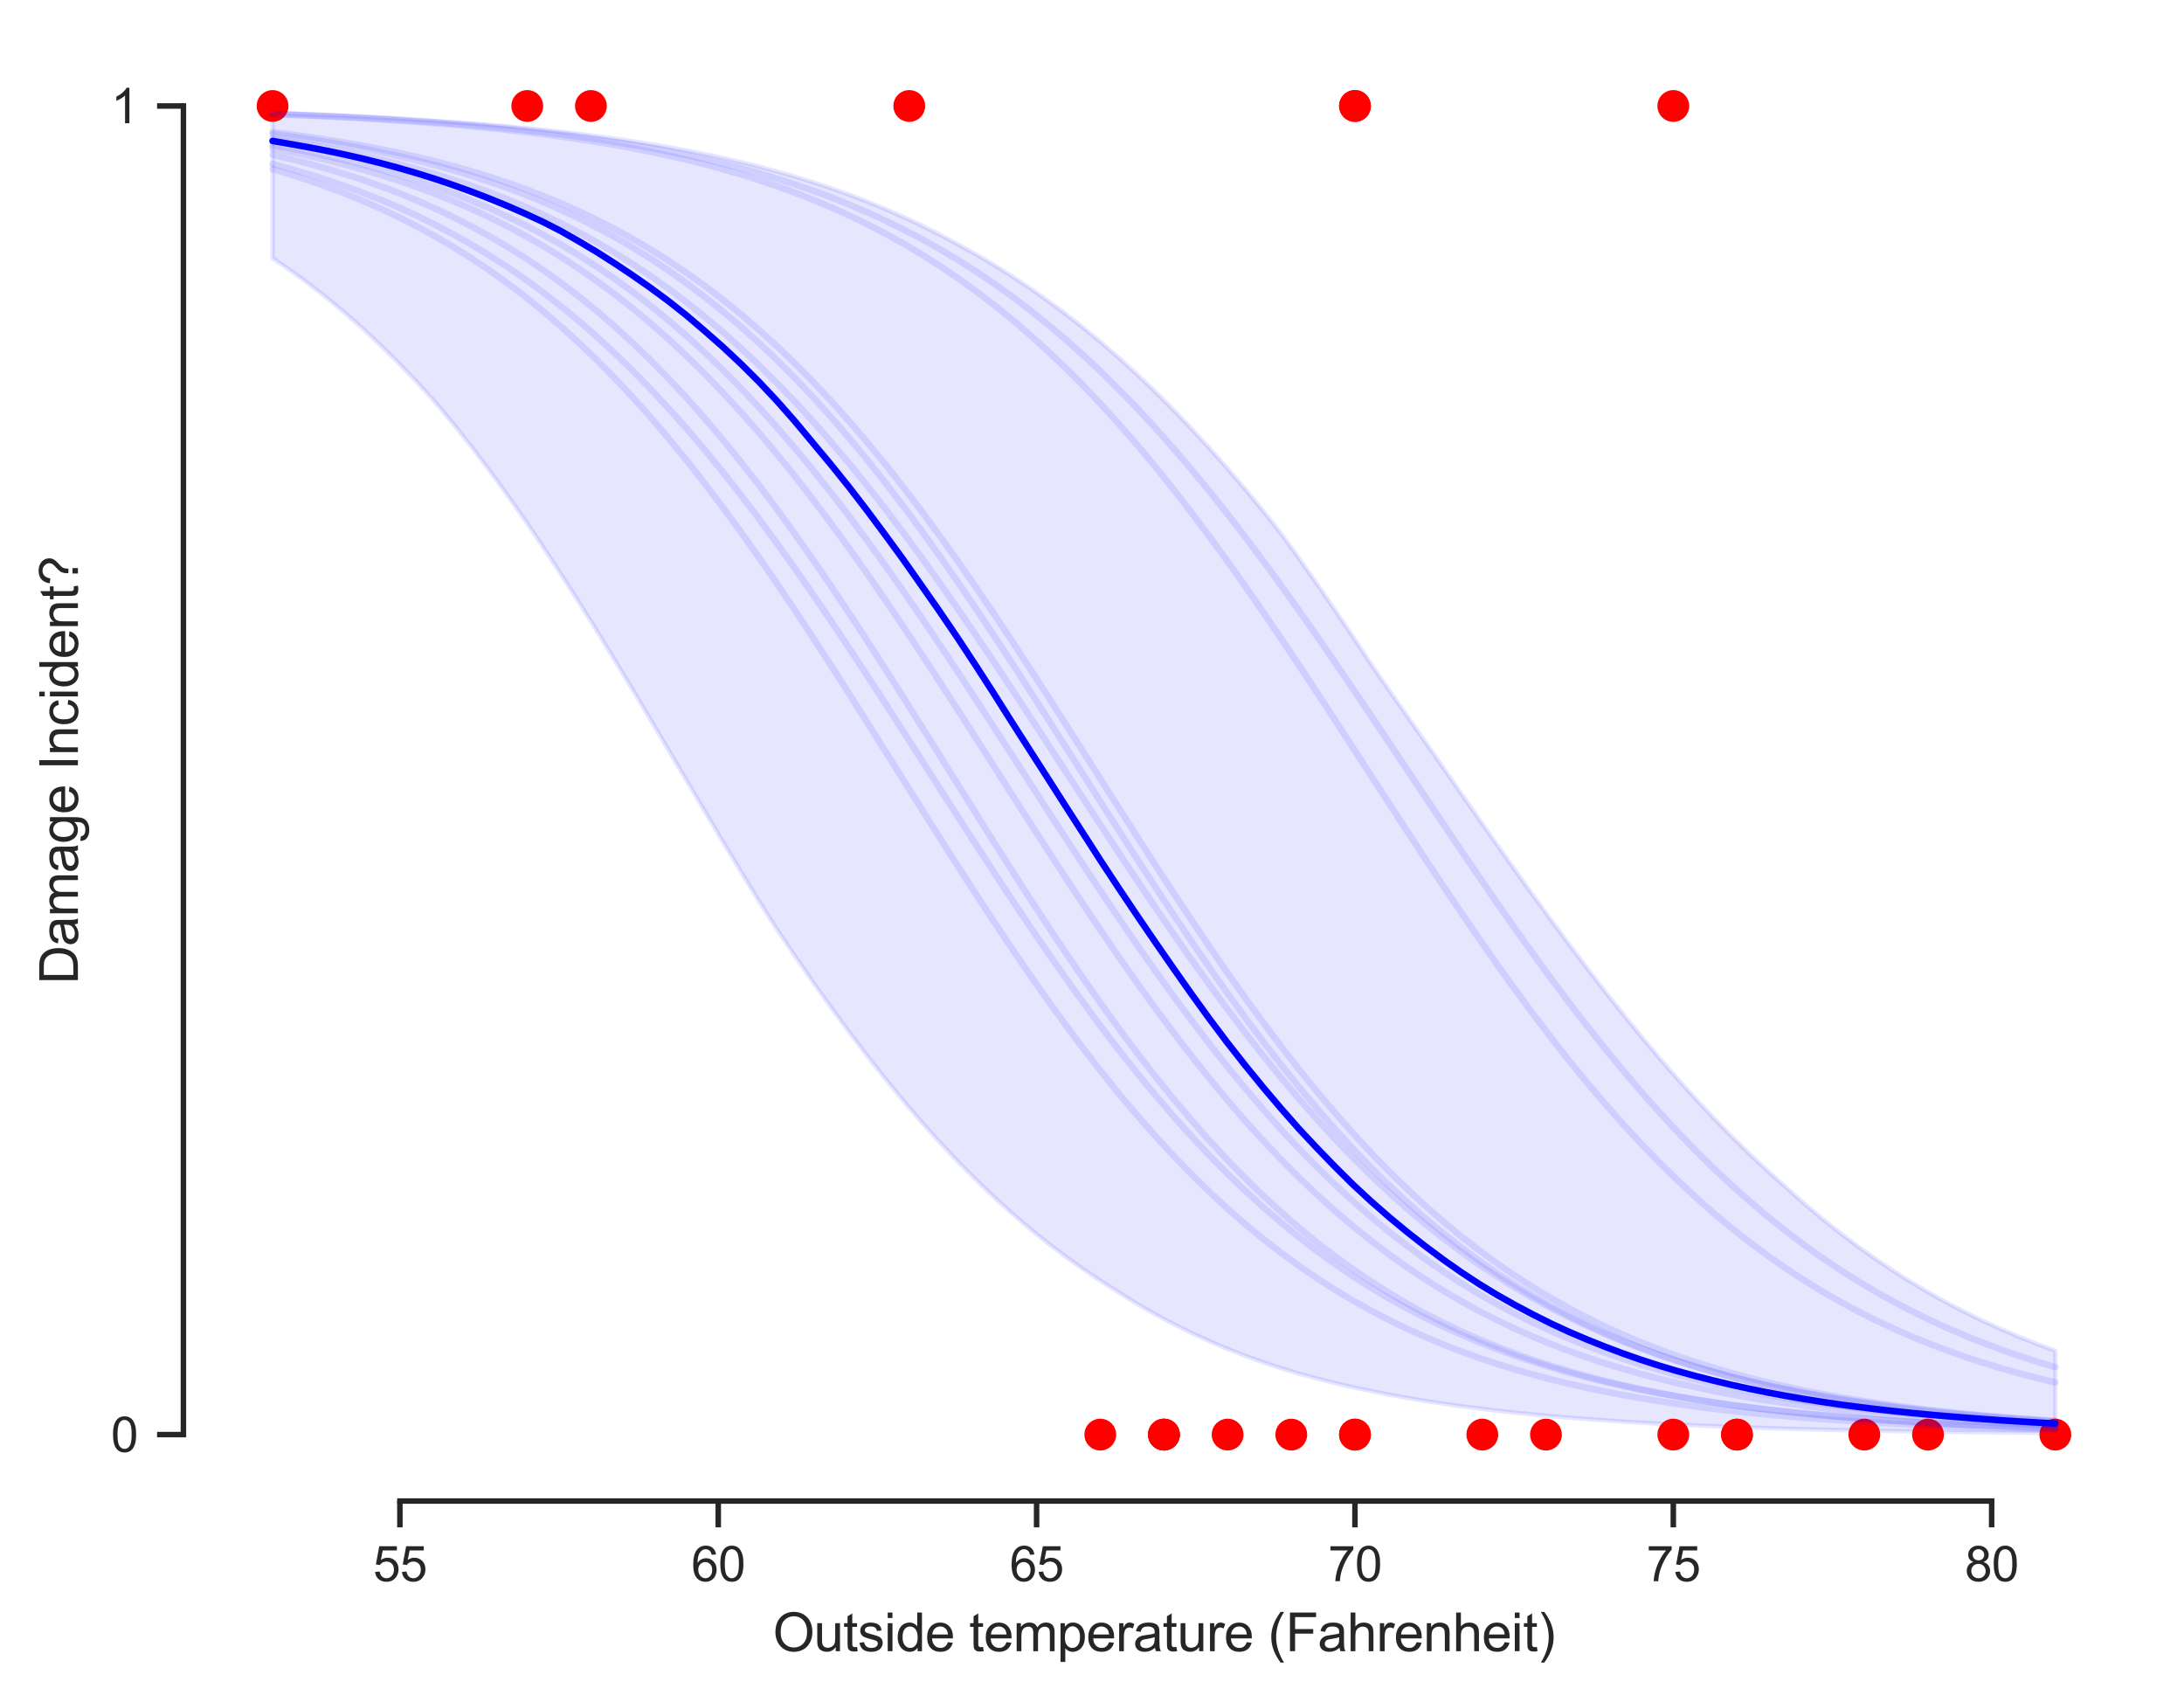
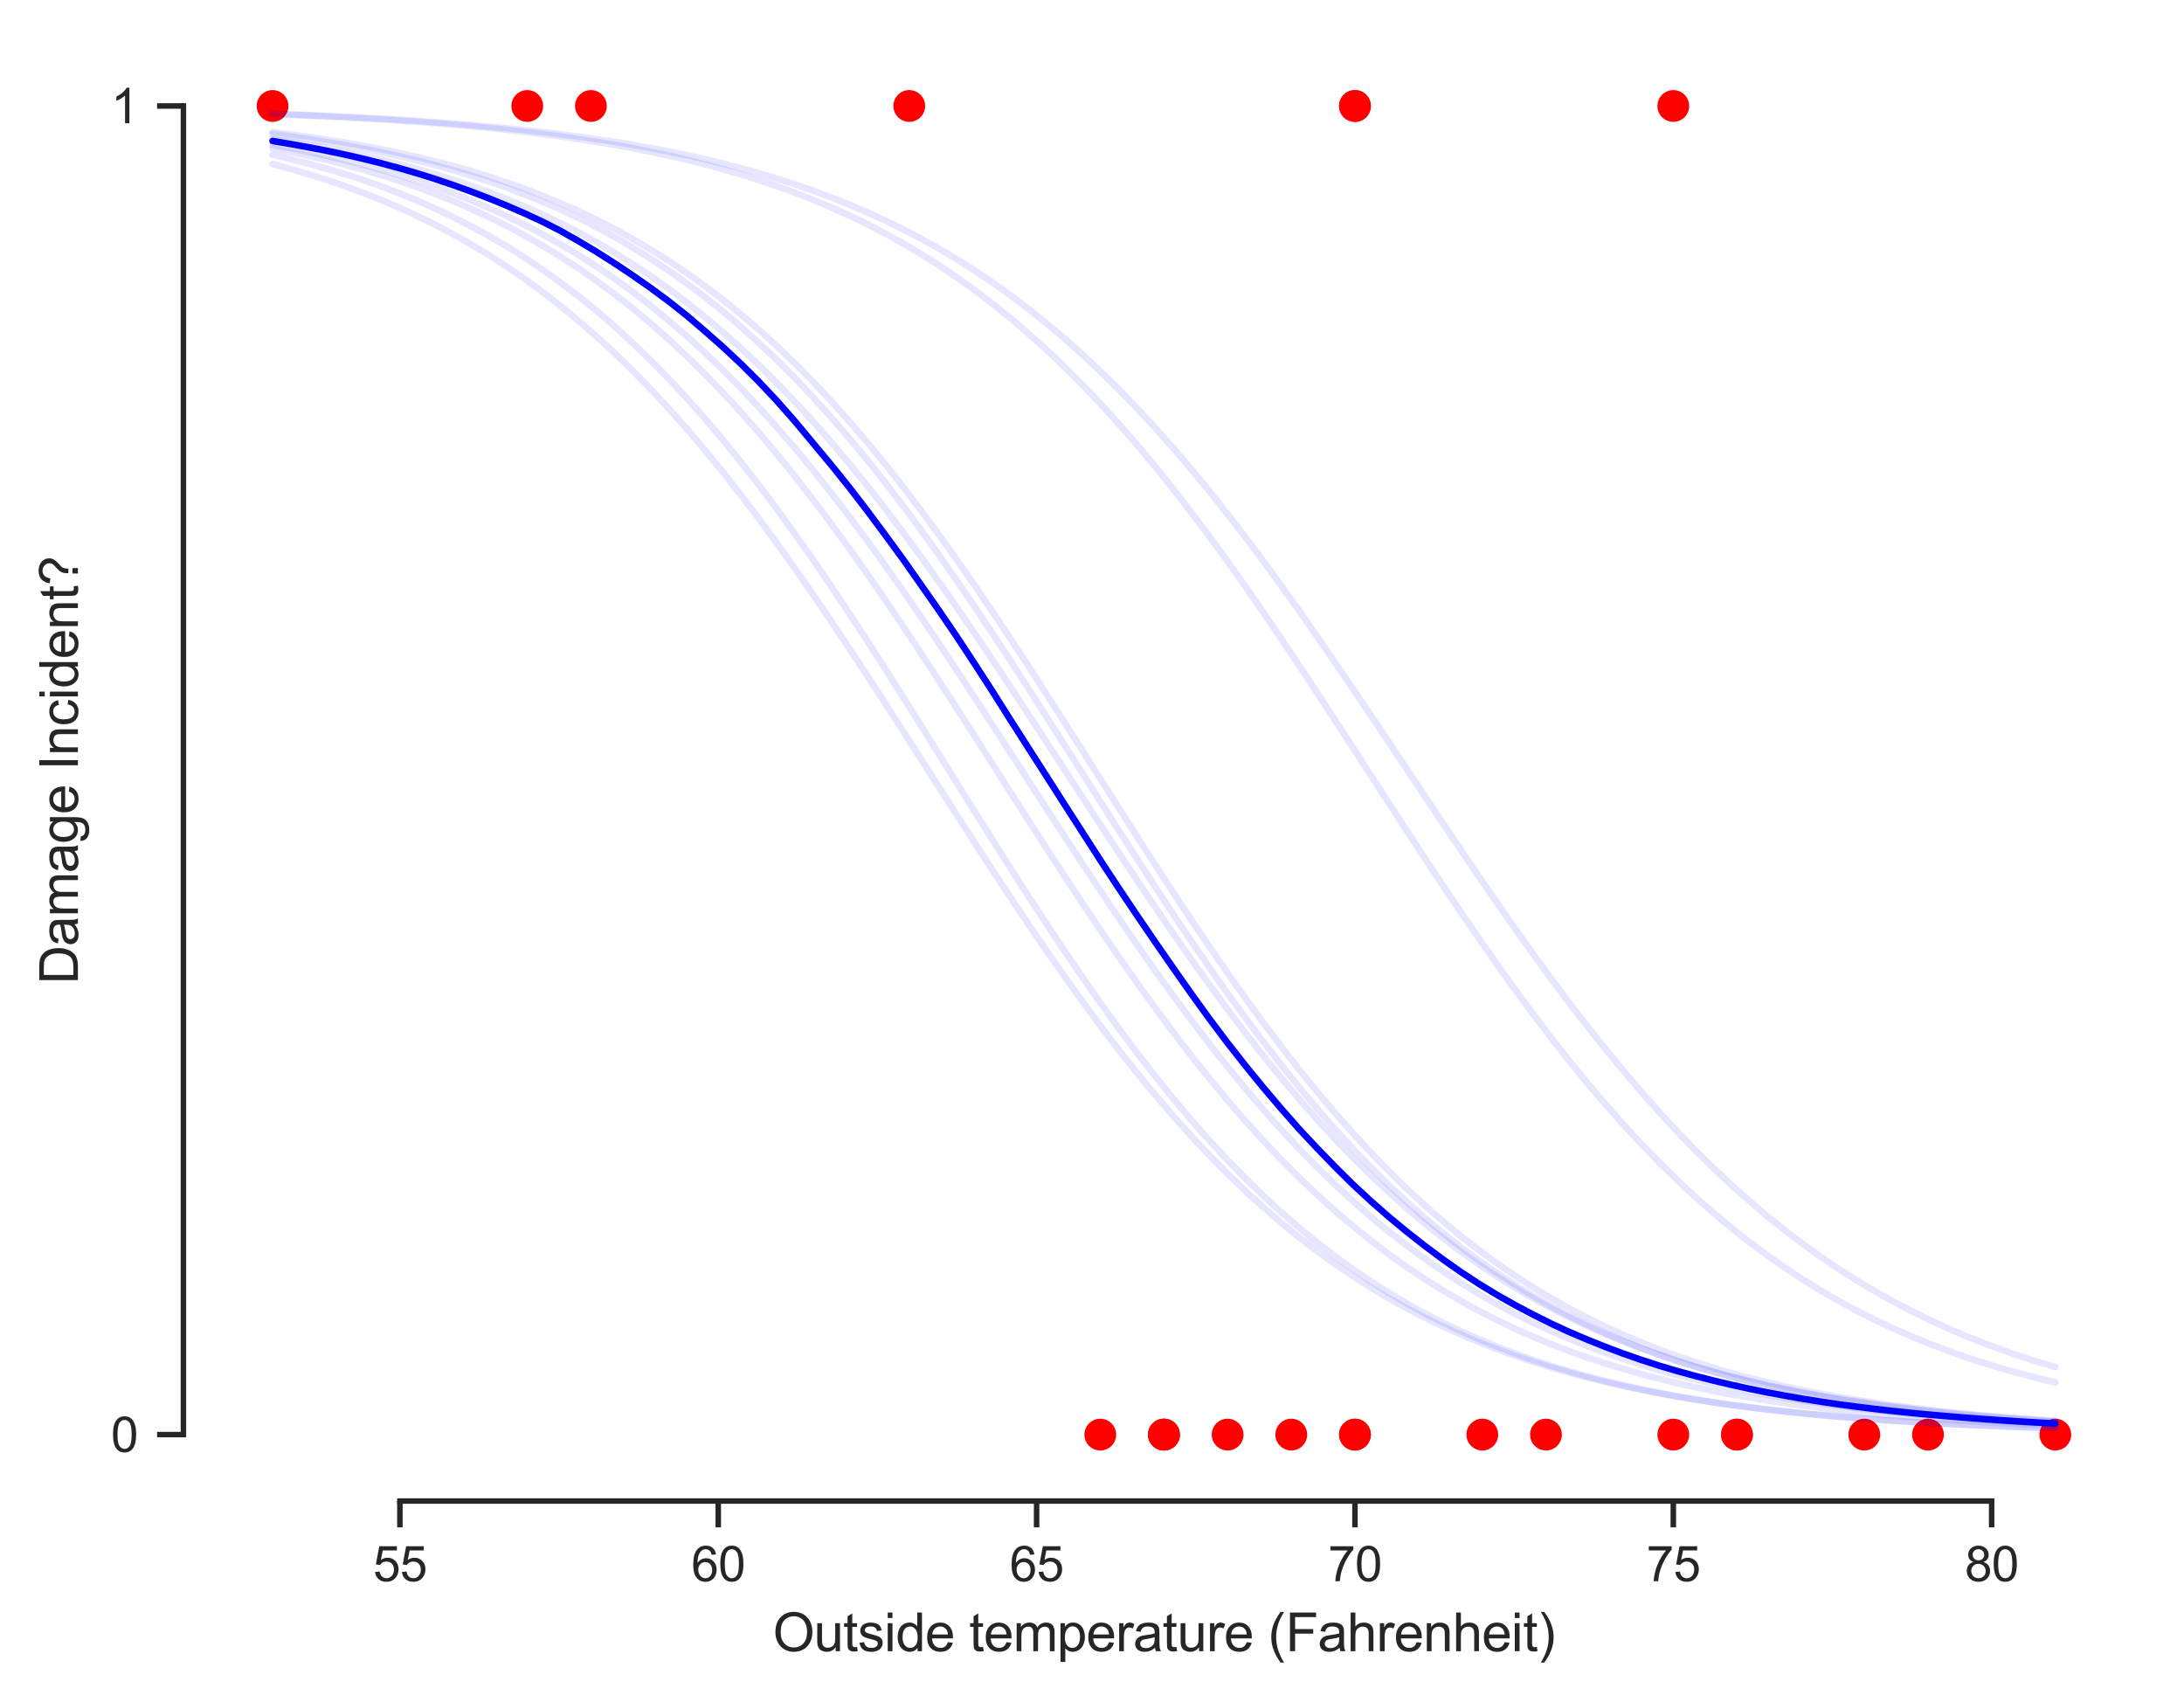
<svg xmlns="http://www.w3.org/2000/svg" xmlns:xlink="http://www.w3.org/1999/xlink" width="397.723pt" height="309.875pt" viewBox="0 0 397.723 309.875" version="1.1">
  <defs>
    <style type="text/css">*{stroke-linejoin: round; stroke-linecap: butt}</style>
  </defs>
  <g id="figure_1">
    <g id="patch_1">
-       <path d="M -0 309.875  L 397.723 309.875  L 397.723 0  L -0 0  z " style="fill: #ffffff" />
-     </g>
+       </g>
    <g id="axes_1">
      <g id="patch_2">
        <path d="M 33.403 273.312  L 390.523 273.312  L 390.523 7.2  L 33.403 7.2  z " style="fill: #ffffff" />
      </g>
      <g id="matplotlib.axis_1">
        <g id="xtick_1">
          <g id="line2d_1">
            <defs>
              <path id="m75528f4d71" d="M 0 0  L 0 4.8  " style="stroke: #262626" />
            </defs>
            <g>
              <use xlink:href="#m75528f4d71" x="72.825" y="273.312" style="fill: #262626; stroke: #262626" />
            </g>
          </g>
          <g id="text_1">
            <g style="fill: #262626" transform="translate(67.931 287.911) scale(0.088 -0.088)">
              <defs>
                <path id="ArialMT-35" d="M 266 1200  L 856 1250  Q 922 819 1161 601  Q 1400 384 1738 384  Q 2144 384 2425 690  Q 2706 997 2706 1503  Q 2706 1984 2436 2262  Q 2166 2541 1728 2541  Q 1456 2541 1237 2417  Q 1019 2294 894 2097  L 366 2166  L 809 4519  L 3088 4519  L 3088 3981  L 1259 3981  L 1013 2750  Q 1425 3038 1878 3038  Q 2478 3038 2890 2622  Q 3303 2206 3303 1553  Q 3303 931 2941 478  Q 2500 -78 1738 -78  Q 1113 -78 717 272  Q 322 622 266 1200  z " transform="scale(0.016)" />
              </defs>
              <use xlink:href="#ArialMT-35" />
              <use xlink:href="#ArialMT-35" x="55.615" />
            </g>
          </g>
        </g>
        <g id="xtick_2">
          <g id="line2d_2">
            <g>
              <use xlink:href="#m75528f4d71" x="130.799" y="273.312" style="fill: #262626; stroke: #262626" />
            </g>
          </g>
          <g id="text_2">
            <g style="fill: #262626" transform="translate(125.905 287.911) scale(0.088 -0.088)">
              <defs>
                <path id="ArialMT-36" d="M 3184 3459  L 2625 3416  Q 2550 3747 2413 3897  Q 2184 4138 1850 4138  Q 1581 4138 1378 3988  Q 1113 3794 959 3422  Q 806 3050 800 2363  Q 1003 2672 1297 2822  Q 1591 2972 1913 2972  Q 2475 2972 2870 2558  Q 3266 2144 3266 1488  Q 3266 1056 3080 686  Q 2894 316 2569 119  Q 2244 -78 1831 -78  Q 1128 -78 684 439  Q 241 956 241 2144  Q 241 3472 731 4075  Q 1159 4600 1884 4600  Q 2425 4600 2770 4297  Q 3116 3994 3184 3459  z M 888 1484  Q 888 1194 1011 928  Q 1134 663 1356 523  Q 1578 384 1822 384  Q 2178 384 2434 671  Q 2691 959 2691 1453  Q 2691 1928 2437 2201  Q 2184 2475 1800 2475  Q 1419 2475 1153 2201  Q 888 1928 888 1484  z " transform="scale(0.016)" />
                <path id="ArialMT-30" d="M 266 2259  Q 266 3072 433 3567  Q 600 4063 929 4331  Q 1259 4600 1759 4600  Q 2128 4600 2406 4451  Q 2684 4303 2865 4023  Q 3047 3744 3150 3342  Q 3253 2941 3253 2259  Q 3253 1453 3087 958  Q 2922 463 2592 192  Q 2263 -78 1759 -78  Q 1097 -78 719 397  Q 266 969 266 2259  z M 844 2259  Q 844 1131 1108 757  Q 1372 384 1759 384  Q 2147 384 2411 759  Q 2675 1134 2675 2259  Q 2675 3391 2411 3762  Q 2147 4134 1753 4134  Q 1366 4134 1134 3806  Q 844 3388 844 2259  z " transform="scale(0.016)" />
              </defs>
              <use xlink:href="#ArialMT-36" />
              <use xlink:href="#ArialMT-30" x="55.615" />
            </g>
          </g>
        </g>
        <g id="xtick_3">
          <g id="line2d_3">
            <g>
              <use xlink:href="#m75528f4d71" x="188.773" y="273.312" style="fill: #262626; stroke: #262626" />
            </g>
          </g>
          <g id="text_3">
            <g style="fill: #262626" transform="translate(183.879 287.911) scale(0.088 -0.088)">
              <use xlink:href="#ArialMT-36" />
              <use xlink:href="#ArialMT-35" x="55.615" />
            </g>
          </g>
        </g>
        <g id="xtick_4">
          <g id="line2d_4">
            <g>
              <use xlink:href="#m75528f4d71" x="246.747" y="273.312" style="fill: #262626; stroke: #262626" />
            </g>
          </g>
          <g id="text_4">
            <g style="fill: #262626" transform="translate(241.853 287.911) scale(0.088 -0.088)">
              <defs>
                <path id="ArialMT-37" d="M 303 3981  L 303 4522  L 3269 4522  L 3269 4084  Q 2831 3619 2401 2847  Q 1972 2075 1738 1259  Q 1569 684 1522 0  L 944 0  Q 953 541 1156 1306  Q 1359 2072 1739 2783  Q 2119 3494 2547 3981  L 303 3981  z " transform="scale(0.016)" />
              </defs>
              <use xlink:href="#ArialMT-37" />
              <use xlink:href="#ArialMT-30" x="55.615" />
            </g>
          </g>
        </g>
        <g id="xtick_5">
          <g id="line2d_5">
            <g>
              <use xlink:href="#m75528f4d71" x="304.721" y="273.312" style="fill: #262626; stroke: #262626" />
            </g>
          </g>
          <g id="text_5">
            <g style="fill: #262626" transform="translate(299.827 287.911) scale(0.088 -0.088)">
              <use xlink:href="#ArialMT-37" />
              <use xlink:href="#ArialMT-35" x="55.615" />
            </g>
          </g>
        </g>
        <g id="xtick_6">
          <g id="line2d_6">
            <g>
              <use xlink:href="#m75528f4d71" x="362.695" y="273.312" style="fill: #262626; stroke: #262626" />
            </g>
          </g>
          <g id="text_6">
            <g style="fill: #262626" transform="translate(357.801 287.911) scale(0.088 -0.088)">
              <defs>
                <path id="ArialMT-38" d="M 1131 2484  Q 781 2613 612 2850  Q 444 3088 444 3419  Q 444 3919 803 4259  Q 1163 4600 1759 4600  Q 2359 4600 2725 4251  Q 3091 3903 3091 3403  Q 3091 3084 2923 2848  Q 2756 2613 2416 2484  Q 2838 2347 3058 2040  Q 3278 1734 3278 1309  Q 3278 722 2862 322  Q 2447 -78 1769 -78  Q 1091 -78 675 323  Q 259 725 259 1325  Q 259 1772 486 2073  Q 713 2375 1131 2484  z M 1019 3438  Q 1019 3113 1228 2906  Q 1438 2700 1772 2700  Q 2097 2700 2305 2904  Q 2513 3109 2513 3406  Q 2513 3716 2298 3927  Q 2084 4138 1766 4138  Q 1444 4138 1231 3931  Q 1019 3725 1019 3438  z M 838 1322  Q 838 1081 952 856  Q 1066 631 1291 507  Q 1516 384 1775 384  Q 2178 384 2440 643  Q 2703 903 2703 1303  Q 2703 1709 2433 1975  Q 2163 2241 1756 2241  Q 1359 2241 1098 1978  Q 838 1716 838 1322  z " transform="scale(0.016)" />
              </defs>
              <use xlink:href="#ArialMT-38" />
              <use xlink:href="#ArialMT-30" x="55.615" />
            </g>
          </g>
        </g>
        <g id="text_7">
          <g style="fill: #262626" transform="translate(140.735 300.654) scale(0.096 -0.096)">
            <defs>
              <path id="ArialMT-4f" d="M 309 2231  Q 309 3372 921 4017  Q 1534 4663 2503 4663  Q 3138 4663 3647 4359  Q 4156 4056 4423 3514  Q 4691 2972 4691 2284  Q 4691 1588 4409 1038  Q 4128 488 3612 205  Q 3097 -78 2500 -78  Q 1853 -78 1343 234  Q 834 547 571 1087  Q 309 1628 309 2231  z M 934 2222  Q 934 1394 1379 917  Q 1825 441 2497 441  Q 3181 441 3623 922  Q 4066 1403 4066 2288  Q 4066 2847 3877 3264  Q 3688 3681 3323 3911  Q 2959 4141 2506 4141  Q 1863 4141 1398 3698  Q 934 3256 934 2222  z " transform="scale(0.016)" />
              <path id="ArialMT-75" d="M 2597 0  L 2597 488  Q 2209 -75 1544 -75  Q 1250 -75 995 37  Q 741 150 617 320  Q 494 491 444 738  Q 409 903 409 1263  L 409 3319  L 972 3319  L 972 1478  Q 972 1038 1006 884  Q 1059 663 1231 536  Q 1403 409 1656 409  Q 1909 409 2131 539  Q 2353 669 2445 892  Q 2538 1116 2538 1541  L 2538 3319  L 3100 3319  L 3100 0  L 2597 0  z " transform="scale(0.016)" />
              <path id="ArialMT-74" d="M 1650 503  L 1731 6  Q 1494 -44 1306 -44  Q 1000 -44 831 53  Q 663 150 594 308  Q 525 466 525 972  L 525 2881  L 113 2881  L 113 3319  L 525 3319  L 525 4141  L 1084 4478  L 1084 3319  L 1650 3319  L 1650 2881  L 1084 2881  L 1084 941  Q 1084 700 1114 631  Q 1144 563 1211 522  Q 1278 481 1403 481  Q 1497 481 1650 503  z " transform="scale(0.016)" />
              <path id="ArialMT-73" d="M 197 991  L 753 1078  Q 800 744 1014 566  Q 1228 388 1613 388  Q 2000 388 2187 545  Q 2375 703 2375 916  Q 2375 1106 2209 1216  Q 2094 1291 1634 1406  Q 1016 1563 777 1677  Q 538 1791 414 1992  Q 291 2194 291 2438  Q 291 2659 392 2848  Q 494 3038 669 3163  Q 800 3259 1026 3326  Q 1253 3394 1513 3394  Q 1903 3394 2198 3281  Q 2494 3169 2634 2976  Q 2775 2784 2828 2463  L 2278 2388  Q 2241 2644 2061 2787  Q 1881 2931 1553 2931  Q 1166 2931 1000 2803  Q 834 2675 834 2503  Q 834 2394 903 2306  Q 972 2216 1119 2156  Q 1203 2125 1616 2013  Q 2213 1853 2448 1751  Q 2684 1650 2818 1456  Q 2953 1263 2953 975  Q 2953 694 2789 445  Q 2625 197 2315 61  Q 2006 -75 1616 -75  Q 969 -75 630 194  Q 291 463 197 991  z " transform="scale(0.016)" />
              <path id="ArialMT-69" d="M 425 3934  L 425 4581  L 988 4581  L 988 3934  L 425 3934  z M 425 0  L 425 3319  L 988 3319  L 988 0  L 425 0  z " transform="scale(0.016)" />
              <path id="ArialMT-64" d="M 2575 0  L 2575 419  Q 2259 -75 1647 -75  Q 1250 -75 917 144  Q 584 363 401 755  Q 219 1147 219 1656  Q 219 2153 384 2558  Q 550 2963 881 3178  Q 1213 3394 1622 3394  Q 1922 3394 2156 3267  Q 2391 3141 2538 2938  L 2538 4581  L 3097 4581  L 3097 0  L 2575 0  z M 797 1656  Q 797 1019 1065 703  Q 1334 388 1700 388  Q 2069 388 2326 689  Q 2584 991 2584 1609  Q 2584 2291 2321 2609  Q 2059 2928 1675 2928  Q 1300 2928 1048 2622  Q 797 2316 797 1656  z " transform="scale(0.016)" />
              <path id="ArialMT-65" d="M 2694 1069  L 3275 997  Q 3138 488 2766 206  Q 2394 -75 1816 -75  Q 1088 -75 661 373  Q 234 822 234 1631  Q 234 2469 665 2931  Q 1097 3394 1784 3394  Q 2450 3394 2872 2941  Q 3294 2488 3294 1666  Q 3294 1616 3291 1516  L 816 1516  Q 847 969 1125 678  Q 1403 388 1819 388  Q 2128 388 2347 550  Q 2566 713 2694 1069  z M 847 1978  L 2700 1978  Q 2663 2397 2488 2606  Q 2219 2931 1791 2931  Q 1403 2931 1139 2672  Q 875 2413 847 1978  z " transform="scale(0.016)" />
              <path id="ArialMT-20" transform="scale(0.016)" />
              <path id="ArialMT-6d" d="M 422 0  L 422 3319  L 925 3319  L 925 2853  Q 1081 3097 1340 3245  Q 1600 3394 1931 3394  Q 2300 3394 2536 3241  Q 2772 3088 2869 2813  Q 3263 3394 3894 3394  Q 4388 3394 4653 3120  Q 4919 2847 4919 2278  L 4919 0  L 4359 0  L 4359 2091  Q 4359 2428 4304 2576  Q 4250 2725 4106 2815  Q 3963 2906 3769 2906  Q 3419 2906 3187 2673  Q 2956 2441 2956 1928  L 2956 0  L 2394 0  L 2394 2156  Q 2394 2531 2256 2718  Q 2119 2906 1806 2906  Q 1569 2906 1367 2781  Q 1166 2656 1075 2415  Q 984 2175 984 1722  L 984 0  L 422 0  z " transform="scale(0.016)" />
              <path id="ArialMT-70" d="M 422 -1272  L 422 3319  L 934 3319  L 934 2888  Q 1116 3141 1344 3267  Q 1572 3394 1897 3394  Q 2322 3394 2647 3175  Q 2972 2956 3137 2557  Q 3303 2159 3303 1684  Q 3303 1175 3120 767  Q 2938 359 2589 142  Q 2241 -75 1856 -75  Q 1575 -75 1351 44  Q 1128 163 984 344  L 984 -1272  L 422 -1272  z M 931 1641  Q 931 1000 1190 694  Q 1450 388 1819 388  Q 2194 388 2461 705  Q 2728 1022 2728 1688  Q 2728 2322 2467 2637  Q 2206 2953 1844 2953  Q 1484 2953 1207 2617  Q 931 2281 931 1641  z " transform="scale(0.016)" />
              <path id="ArialMT-72" d="M 416 0  L 416 3319  L 922 3319  L 922 2816  Q 1116 3169 1280 3281  Q 1444 3394 1641 3394  Q 1925 3394 2219 3213  L 2025 2691  Q 1819 2813 1613 2813  Q 1428 2813 1281 2702  Q 1134 2591 1072 2394  Q 978 2094 978 1738  L 978 0  L 416 0  z " transform="scale(0.016)" />
              <path id="ArialMT-61" d="M 2588 409  Q 2275 144 1986 34  Q 1697 -75 1366 -75  Q 819 -75 525 192  Q 231 459 231 875  Q 231 1119 342 1320  Q 453 1522 633 1644  Q 813 1766 1038 1828  Q 1203 1872 1538 1913  Q 2219 1994 2541 2106  Q 2544 2222 2544 2253  Q 2544 2597 2384 2738  Q 2169 2928 1744 2928  Q 1347 2928 1158 2789  Q 969 2650 878 2297  L 328 2372  Q 403 2725 575 2942  Q 747 3159 1072 3276  Q 1397 3394 1825 3394  Q 2250 3394 2515 3294  Q 2781 3194 2906 3042  Q 3031 2891 3081 2659  Q 3109 2516 3109 2141  L 3109 1391  Q 3109 606 3145 398  Q 3181 191 3288 0  L 2700 0  Q 2613 175 2588 409  z M 2541 1666  Q 2234 1541 1622 1453  Q 1275 1403 1131 1340  Q 988 1278 909 1158  Q 831 1038 831 891  Q 831 666 1001 516  Q 1172 366 1500 366  Q 1825 366 2078 508  Q 2331 650 2450 897  Q 2541 1088 2541 1459  L 2541 1666  z " transform="scale(0.016)" />
              <path id="ArialMT-28" d="M 1497 -1347  Q 1031 -759 709 28  Q 388 816 388 1659  Q 388 2403 628 3084  Q 909 3875 1497 4659  L 1900 4659  Q 1522 4009 1400 3731  Q 1209 3300 1100 2831  Q 966 2247 966 1656  Q 966 153 1900 -1347  L 1497 -1347  z " transform="scale(0.016)" />
              <path id="ArialMT-46" d="M 525 0  L 525 4581  L 3616 4581  L 3616 4041  L 1131 4041  L 1131 2622  L 3281 2622  L 3281 2081  L 1131 2081  L 1131 0  L 525 0  z " transform="scale(0.016)" />
              <path id="ArialMT-68" d="M 422 0  L 422 4581  L 984 4581  L 984 2938  Q 1378 3394 1978 3394  Q 2347 3394 2619 3248  Q 2891 3103 3008 2847  Q 3125 2591 3125 2103  L 3125 0  L 2563 0  L 2563 2103  Q 2563 2525 2380 2717  Q 2197 2909 1863 2909  Q 1613 2909 1392 2779  Q 1172 2650 1078 2428  Q 984 2206 984 1816  L 984 0  L 422 0  z " transform="scale(0.016)" />
              <path id="ArialMT-6e" d="M 422 0  L 422 3319  L 928 3319  L 928 2847  Q 1294 3394 1984 3394  Q 2284 3394 2536 3286  Q 2788 3178 2913 3003  Q 3038 2828 3088 2588  Q 3119 2431 3119 2041  L 3119 0  L 2556 0  L 2556 2019  Q 2556 2363 2490 2533  Q 2425 2703 2258 2804  Q 2091 2906 1866 2906  Q 1506 2906 1245 2678  Q 984 2450 984 1813  L 984 0  L 422 0  z " transform="scale(0.016)" />
              <path id="ArialMT-29" d="M 791 -1347  L 388 -1347  Q 1322 153 1322 1656  Q 1322 2244 1188 2822  Q 1081 3291 891 3722  Q 769 4003 388 4659  L 791 4659  Q 1378 3875 1659 3084  Q 1900 2403 1900 1659  Q 1900 816 1576 28  Q 1253 -759 791 -1347  z " transform="scale(0.016)" />
            </defs>
            <use xlink:href="#ArialMT-4f" />
            <use xlink:href="#ArialMT-75" x="77.783" />
            <use xlink:href="#ArialMT-74" x="133.398" />
            <use xlink:href="#ArialMT-73" x="161.182" />
            <use xlink:href="#ArialMT-69" x="211.182" />
            <use xlink:href="#ArialMT-64" x="233.398" />
            <use xlink:href="#ArialMT-65" x="289.014" />
            <use xlink:href="#ArialMT-20" x="344.629" />
            <use xlink:href="#ArialMT-74" x="372.412" />
            <use xlink:href="#ArialMT-65" x="400.195" />
            <use xlink:href="#ArialMT-6d" x="455.811" />
            <use xlink:href="#ArialMT-70" x="539.111" />
            <use xlink:href="#ArialMT-65" x="594.727" />
            <use xlink:href="#ArialMT-72" x="650.342" />
            <use xlink:href="#ArialMT-61" x="683.643" />
            <use xlink:href="#ArialMT-74" x="739.258" />
            <use xlink:href="#ArialMT-75" x="767.041" />
            <use xlink:href="#ArialMT-72" x="822.656" />
            <use xlink:href="#ArialMT-65" x="855.957" />
            <use xlink:href="#ArialMT-20" x="911.572" />
            <use xlink:href="#ArialMT-28" x="939.355" />
            <use xlink:href="#ArialMT-46" x="972.656" />
            <use xlink:href="#ArialMT-61" x="1033.74" />
            <use xlink:href="#ArialMT-68" x="1089.355" />
            <use xlink:href="#ArialMT-72" x="1144.971" />
            <use xlink:href="#ArialMT-65" x="1178.271" />
            <use xlink:href="#ArialMT-6e" x="1233.887" />
            <use xlink:href="#ArialMT-68" x="1289.502" />
            <use xlink:href="#ArialMT-65" x="1345.117" />
            <use xlink:href="#ArialMT-69" x="1400.732" />
            <use xlink:href="#ArialMT-74" x="1422.949" />
            <use xlink:href="#ArialMT-29" x="1450.732" />
          </g>
        </g>
      </g>
      <g id="matplotlib.axis_2">
        <g id="ytick_1">
          <g id="line2d_7">
            <defs>
              <path id="m46636b896b" d="M 0 0  L -4.8 0  " style="stroke: #262626" />
            </defs>
            <g>
              <use xlink:href="#m46636b896b" x="33.403" y="261.216" style="fill: #262626; stroke: #262626" />
            </g>
          </g>
          <g id="text_8">
            <g style="fill: #262626" transform="translate(20.209 264.365) scale(0.088 -0.088)">
              <use xlink:href="#ArialMT-30" />
            </g>
          </g>
        </g>
        <g id="ytick_2">
          <g id="line2d_8">
            <g>
              <use xlink:href="#m46636b896b" x="33.403" y="19.296" style="fill: #262626; stroke: #262626" />
            </g>
          </g>
          <g id="text_9">
            <g style="fill: #262626" transform="translate(20.209 22.445) scale(0.088 -0.088)">
              <defs>
                <path id="ArialMT-31" d="M 2384 0  L 1822 0  L 1822 3584  Q 1619 3391 1289 3197  Q 959 3003 697 2906  L 697 3450  Q 1169 3672 1522 3987  Q 1875 4303 2022 4600  L 2384 4600  L 2384 0  z " transform="scale(0.016)" />
              </defs>
              <use xlink:href="#ArialMT-31" />
            </g>
          </g>
        </g>
        <g id="text_10">
          <g style="fill: #262626" transform="translate(14.188 179.211) rotate(-90) scale(0.096 -0.096)">
            <defs>
              <path id="ArialMT-44" d="M 494 0  L 494 4581  L 2072 4581  Q 2606 4581 2888 4516  Q 3281 4425 3559 4188  Q 3922 3881 4101 3404  Q 4281 2928 4281 2316  Q 4281 1794 4159 1391  Q 4038 988 3847 723  Q 3656 459 3429 307  Q 3203 156 2883 78  Q 2563 0 2147 0  L 494 0  z M 1100 541  L 2078 541  Q 2531 541 2789 625  Q 3047 709 3200 863  Q 3416 1078 3536 1442  Q 3656 1806 3656 2325  Q 3656 3044 3420 3430  Q 3184 3816 2847 3947  Q 2603 4041 2063 4041  L 1100 4041  L 1100 541  z " transform="scale(0.016)" />
              <path id="ArialMT-67" d="M 319 -275  L 866 -356  Q 900 -609 1056 -725  Q 1266 -881 1628 -881  Q 2019 -881 2231 -725  Q 2444 -569 2519 -288  Q 2563 -116 2559 434  Q 2191 0 1641 0  Q 956 0 581 494  Q 206 988 206 1678  Q 206 2153 378 2554  Q 550 2956 876 3175  Q 1203 3394 1644 3394  Q 2231 3394 2613 2919  L 2613 3319  L 3131 3319  L 3131 450  Q 3131 -325 2973 -648  Q 2816 -972 2473 -1159  Q 2131 -1347 1631 -1347  Q 1038 -1347 672 -1080  Q 306 -813 319 -275  z M 784 1719  Q 784 1066 1043 766  Q 1303 466 1694 466  Q 2081 466 2343 764  Q 2606 1063 2606 1700  Q 2606 2309 2336 2618  Q 2066 2928 1684 2928  Q 1309 2928 1046 2623  Q 784 2319 784 1719  z " transform="scale(0.016)" />
              <path id="ArialMT-49" d="M 597 0  L 597 4581  L 1203 4581  L 1203 0  L 597 0  z " transform="scale(0.016)" />
              <path id="ArialMT-63" d="M 2588 1216  L 3141 1144  Q 3050 572 2676 248  Q 2303 -75 1759 -75  Q 1078 -75 664 370  Q 250 816 250 1647  Q 250 2184 428 2587  Q 606 2991 970 3192  Q 1334 3394 1763 3394  Q 2303 3394 2647 3120  Q 2991 2847 3088 2344  L 2541 2259  Q 2463 2594 2264 2762  Q 2066 2931 1784 2931  Q 1359 2931 1093 2626  Q 828 2322 828 1663  Q 828 994 1084 691  Q 1341 388 1753 388  Q 2084 388 2306 591  Q 2528 794 2588 1216  z " transform="scale(0.016)" />
              <path id="ArialMT-3f" d="M 1475 1128  Q 1472 1241 1472 1297  Q 1472 1628 1566 1869  Q 1634 2050 1788 2234  Q 1900 2369 2192 2626  Q 2484 2884 2571 3037  Q 2659 3191 2659 3372  Q 2659 3700 2403 3948  Q 2147 4197 1775 4197  Q 1416 4197 1175 3972  Q 934 3747 859 3269  L 281 3338  Q 359 3978 745 4318  Q 1131 4659 1766 4659  Q 2438 4659 2838 4293  Q 3238 3928 3238 3409  Q 3238 3109 3097 2856  Q 2956 2603 2547 2241  Q 2272 1997 2187 1881  Q 2103 1766 2062 1616  Q 2022 1466 2016 1128  L 1475 1128  z M 1441 0  L 1441 641  L 2081 641  L 2081 0  L 1441 0  z " transform="scale(0.016)" />
            </defs>
            <use xlink:href="#ArialMT-44" />
            <use xlink:href="#ArialMT-61" x="72.217" />
            <use xlink:href="#ArialMT-6d" x="127.832" />
            <use xlink:href="#ArialMT-61" x="211.133" />
            <use xlink:href="#ArialMT-67" x="266.748" />
            <use xlink:href="#ArialMT-65" x="322.363" />
            <use xlink:href="#ArialMT-20" x="377.979" />
            <use xlink:href="#ArialMT-49" x="405.762" />
            <use xlink:href="#ArialMT-6e" x="433.545" />
            <use xlink:href="#ArialMT-63" x="489.16" />
            <use xlink:href="#ArialMT-69" x="539.16" />
            <use xlink:href="#ArialMT-64" x="561.377" />
            <use xlink:href="#ArialMT-65" x="616.992" />
            <use xlink:href="#ArialMT-6e" x="672.607" />
            <use xlink:href="#ArialMT-74" x="728.223" />
            <use xlink:href="#ArialMT-3f" x="756.006" />
          </g>
        </g>
      </g>
      <g id="PolyCollection_1">
        <defs>
-           <path id="m6969c75ef1" d="M 49.635 -289.266  L 49.635 -262.859  L 52.915 -260.62  L 56.194 -258.228  L 59.473 -255.677  L 62.753 -252.96  L 66.032 -250.074  L 69.311 -247.013  L 72.591 -243.775  L 75.87 -240.357  L 79.149 -236.758  L 82.429 -232.848  L 85.708 -228.723  L 88.987 -224.408  L 92.267 -219.911  L 95.546 -215.239  L 98.825 -210.403  L 102.105 -205.415  L 105.384 -200.29  L 108.663 -195.044  L 111.943 -189.697  L 115.222 -184.267  L 118.501 -178.777  L 121.781 -173.249  L 125.06 -167.705  L 128.339 -162.169  L 131.619 -156.667  L 134.898 -151.22  L 138.178 -145.849  L 141.457 -140.701  L 144.736 -135.846  L 148.016 -131.11  L 151.295 -126.504  L 154.574 -122.037  L 157.854 -117.718  L 161.133 -113.556  L 164.412 -109.556  L 167.692 -105.723  L 170.971 -102.06  L 174.25 -98.569  L 177.53 -95.25  L 180.809 -92.101  L 184.088 -89.122  L 187.368 -86.308  L 190.647 -83.655  L 193.926 -81.16  L 197.206 -78.816  L 200.485 -76.62  L 203.764 -74.518  L 207.044 -72.482  L 210.323 -70.59  L 213.602 -68.834  L 216.882 -67.207  L 220.161 -65.701  L 223.44 -64.309  L 226.72 -63.024  L 229.999 -61.837  L 233.278 -60.744  L 236.558 -59.755  L 239.837 -58.863  L 243.116 -58.04  L 246.396 -57.281  L 249.675 -56.582  L 252.954 -55.937  L 256.234 -55.344  L 259.513 -54.798  L 262.792 -54.295  L 266.072 -53.833  L 269.351 -53.408  L 272.63 -53.017  L 275.91 -52.658  L 279.189 -52.328  L 282.468 -52.024  L 285.748 -51.746  L 289.027 -51.485  L 292.306 -51.244  L 295.586 -51.031  L 298.865 -50.834  L 302.144 -50.654  L 305.424 -50.489  L 308.703 -50.338  L 311.983 -50.199  L 315.262 -50.071  L 318.541 -49.954  L 321.82 -49.846  L 325.1 -49.747  L 328.379 -49.656  L 331.659 -49.573  L 334.938 -49.497  L 338.217 -49.427  L 341.496 -49.362  L 344.776 -49.304  L 348.055 -49.25  L 351.335 -49.2  L 354.614 -49.155  L 357.893 -49.113  L 361.173 -49.075  L 364.452 -49.041  L 367.731 -49.009  L 371.011 -48.979  L 374.29 -48.952  L 374.29 -63.923  L 374.29 -63.923  L 371.011 -65.135  L 367.731 -66.435  L 364.452 -67.83  L 361.173 -69.323  L 357.893 -70.922  L 354.614 -72.631  L 351.335 -74.455  L 348.055 -76.399  L 344.776 -78.468  L 341.496 -80.669  L 338.217 -83.005  L 334.938 -85.483  L 331.659 -88.105  L 328.379 -90.875  L 325.1 -93.792  L 321.82 -96.725  L 318.541 -99.8  L 315.262 -103.016  L 311.983 -106.372  L 308.703 -109.869  L 305.424 -113.503  L 302.144 -117.27  L 298.865 -121.167  L 295.586 -125.183  L 292.306 -129.316  L 289.027 -133.557  L 285.748 -137.897  L 282.468 -142.328  L 279.189 -146.836  L 275.91 -151.412  L 272.63 -156.041  L 269.351 -160.711  L 266.072 -165.407  L 262.792 -170.117  L 259.513 -174.825  L 256.234 -179.517  L 252.954 -184.179  L 249.675 -188.959  L 246.396 -193.907  L 243.116 -198.773  L 239.837 -203.54  L 236.558 -208.195  L 233.278 -212.726  L 229.999 -216.878  L 226.72 -220.834  L 223.44 -224.661  L 220.161 -228.354  L 216.882 -231.909  L 213.602 -235.323  L 210.323 -238.595  L 207.044 -241.72  L 203.764 -244.701  L 200.485 -247.54  L 197.206 -250.239  L 193.926 -252.801  L 190.647 -255.229  L 187.368 -257.526  L 184.088 -259.696  L 180.809 -261.743  L 177.53 -263.672  L 174.25 -265.487  L 170.971 -267.235  L 167.692 -268.875  L 164.412 -270.411  L 161.133 -271.847  L 157.854 -273.19  L 154.574 -274.442  L 151.295 -275.611  L 148.016 -276.7  L 144.736 -277.715  L 141.457 -278.659  L 138.178 -279.537  L 134.898 -280.353  L 131.619 -281.112  L 128.339 -281.816  L 125.06 -282.47  L 121.781 -283.076  L 118.501 -283.639  L 115.222 -284.161  L 111.943 -284.644  L 108.663 -285.093  L 105.384 -285.508  L 102.105 -285.892  L 98.825 -286.247  L 95.546 -286.569  L 92.267 -286.864  L 88.987 -287.138  L 85.708 -287.392  L 82.429 -287.628  L 79.149 -287.846  L 75.87 -288.063  L 72.591 -288.267  L 69.311 -288.454  L 66.032 -288.621  L 62.753 -288.771  L 59.473 -288.91  L 56.194 -289.038  L 52.915 -289.157  L 49.635 -289.266  z " style="stroke: #0000ff; stroke-opacity: 0.1; stroke-width: 0.8" />
-         </defs>
+           </defs>
        <g clip-path="url(#p1778b4e213)">
          <use xlink:href="#m6969c75ef1" x="0" y="309.875" style="fill: #0000ff; fill-opacity: 0.1; stroke: #0000ff; stroke-opacity: 0.1; stroke-width: 0.8" />
        </g>
      </g>
      <g id="line2d_9">
        <defs>
          <path id="m883e10f839" d="M 0 2.4  C 0.636 2.4 1.247 2.147 1.697 1.697  C 2.147 1.247 2.4 0.636 2.4 0  C 2.4 -0.636 2.147 -1.247 1.697 -1.697  C 1.247 -2.147 0.636 -2.4 0 -2.4  C -0.636 -2.4 -1.247 -2.147 -1.697 -1.697  C -2.147 -1.247 -2.4 -0.636 -2.4 0  C -2.4 0.636 -2.147 1.247 -1.697 1.697  C -1.247 2.147 -0.636 2.4 0 2.4  z " style="stroke: #ff0000" />
        </defs>
        <g clip-path="url(#p1778b4e213)">
          <use xlink:href="#m883e10f839" x="200.368" y="261.216" style="fill: #ff0000; stroke: #ff0000" />
          <use xlink:href="#m883e10f839" x="246.747" y="19.296" style="fill: #ff0000; stroke: #ff0000" />
          <use xlink:href="#m883e10f839" x="235.152" y="261.216" style="fill: #ff0000; stroke: #ff0000" />
          <use xlink:href="#m883e10f839" x="223.557" y="261.216" style="fill: #ff0000; stroke: #ff0000" />
          <use xlink:href="#m883e10f839" x="211.963" y="261.216" style="fill: #ff0000; stroke: #ff0000" />
          <use xlink:href="#m883e10f839" x="269.937" y="261.216" style="fill: #ff0000; stroke: #ff0000" />
          <use xlink:href="#m883e10f839" x="281.531" y="261.216" style="fill: #ff0000; stroke: #ff0000" />
          <use xlink:href="#m883e10f839" x="246.747" y="261.216" style="fill: #ff0000; stroke: #ff0000" />
          <use xlink:href="#m883e10f839" x="96.015" y="19.296" style="fill: #ff0000; stroke: #ff0000" />
          <use xlink:href="#m883e10f839" x="165.583" y="19.296" style="fill: #ff0000; stroke: #ff0000" />
          <use xlink:href="#m883e10f839" x="246.747" y="19.296" style="fill: #ff0000; stroke: #ff0000" />
          <use xlink:href="#m883e10f839" x="339.505" y="261.216" style="fill: #ff0000; stroke: #ff0000" />
          <use xlink:href="#m883e10f839" x="211.963" y="261.216" style="fill: #ff0000; stroke: #ff0000" />
          <use xlink:href="#m883e10f839" x="49.635" y="19.296" style="fill: #ff0000; stroke: #ff0000" />
          <use xlink:href="#m883e10f839" x="211.963" y="261.216" style="fill: #ff0000; stroke: #ff0000" />
          <use xlink:href="#m883e10f839" x="304.721" y="261.216" style="fill: #ff0000; stroke: #ff0000" />
          <use xlink:href="#m883e10f839" x="246.747" y="261.216" style="fill: #ff0000; stroke: #ff0000" />
          <use xlink:href="#m883e10f839" x="374.29" y="261.216" style="fill: #ff0000; stroke: #ff0000" />
          <use xlink:href="#m883e10f839" x="316.316" y="261.216" style="fill: #ff0000; stroke: #ff0000" />
          <use xlink:href="#m883e10f839" x="351.1" y="261.216" style="fill: #ff0000; stroke: #ff0000" />
          <use xlink:href="#m883e10f839" x="304.721" y="19.296" style="fill: #ff0000; stroke: #ff0000" />
          <use xlink:href="#m883e10f839" x="316.316" y="261.216" style="fill: #ff0000; stroke: #ff0000" />
          <use xlink:href="#m883e10f839" x="107.609" y="19.296" style="fill: #ff0000; stroke: #ff0000" />
        </g>
      </g>
      <g id="line2d_10">
        <path d="M 49.635 25.668  L 52.915 26.225  L 56.194 26.814  L 59.473 27.446  L 62.753 28.133  L 66.032 28.886  L 69.311 29.701  L 72.591 30.582  L 75.87 31.533  L 79.149 32.56  L 82.429 33.668  L 85.708 34.844  L 88.987 36.099  L 92.267 37.442  L 95.546 38.865  L 98.825 40.38  L 102.105 42.049  L 105.384 43.916  L 108.663 45.87  L 111.943 47.963  L 115.222 50.149  L 118.501 52.439  L 121.781 54.862  L 125.06 57.465  L 128.339 60.269  L 131.619 63.151  L 134.898 66.222  L 138.178 69.485  L 141.457 72.967  L 144.736 76.689  L 148.016 80.628  L 151.295 84.564  L 154.574 88.633  L 157.854 92.894  L 161.133 97.298  L 164.412 101.779  L 167.692 106.45  L 170.971 111.13  L 174.25 115.946  L 177.53 120.931  L 180.809 126.01  L 184.088 131.202  L 187.368 136.334  L 190.647 141.443  L 193.926 146.58  L 197.206 151.68  L 200.485 156.787  L 203.764 161.768  L 207.044 166.659  L 210.323 171.468  L 213.602 176.196  L 216.882 180.861  L 220.161 185.394  L 223.44 189.76  L 226.72 193.935  L 229.999 197.957  L 233.278 201.825  L 236.558 205.556  L 239.837 209.057  L 243.116 212.443  L 246.396 215.696  L 249.675 218.734  L 252.954 221.603  L 256.234 224.315  L 259.513 226.886  L 262.792 229.331  L 266.072 231.635  L 269.351 233.79  L 272.63 235.784  L 275.91 237.635  L 279.189 239.369  L 282.468 241.005  L 285.748 242.519  L 289.027 243.911  L 292.306 245.225  L 295.586 246.46  L 298.865 247.605  L 302.144 248.665  L 305.424 249.639  L 308.703 250.534  L 311.983 251.367  L 315.262 252.143  L 318.541 252.864  L 321.82 253.532  L 325.1 254.145  L 328.379 254.711  L 331.659 255.234  L 334.938 255.714  L 338.217 256.154  L 341.496 256.558  L 344.776 256.931  L 348.055 257.271  L 351.335 257.584  L 354.614 257.868  L 357.893 258.134  L 361.173 258.382  L 364.452 258.613  L 367.731 258.824  L 371.011 259.018  L 374.29 259.197  " clip-path="url(#p1778b4e213)" style="fill: none; stroke: #0000ff; stroke-width: 1.2; stroke-linecap: round" />
      </g>
      <g id="line2d_11">
        <path d="M 49.635 29.861  L 52.915 30.751  L 56.194 31.712  L 59.473 32.75  L 62.753 33.868  L 66.032 35.074  L 69.311 36.371  L 72.591 37.766  L 75.87 39.266  L 79.149 40.875  L 82.429 42.6  L 85.708 44.448  L 88.987 46.423  L 92.267 48.533  L 95.546 50.783  L 98.825 53.179  L 102.105 55.725  L 105.384 58.427  L 108.663 61.288  L 111.943 64.312  L 115.222 67.501  L 118.501 70.857  L 121.781 74.38  L 125.06 78.07  L 128.339 81.923  L 131.619 85.938  L 134.898 90.108  L 138.178 94.427  L 141.457 98.888  L 144.736 103.479  L 148.016 108.19  L 151.295 113.009  L 154.574 117.92  L 157.854 122.908  L 161.133 127.958  L 164.412 133.051  L 167.692 138.17  L 170.971 143.296  L 174.25 148.412  L 177.53 153.498  L 180.809 158.538  L 184.088 163.513  L 187.368 168.408  L 190.647 173.207  L 193.926 177.897  L 197.206 182.465  L 200.485 186.899  L 203.764 191.192  L 207.044 195.333  L 210.323 199.318  L 213.602 203.142  L 216.882 206.8  L 220.161 210.292  L 223.44 213.617  L 226.72 216.775  L 229.999 219.769  L 233.278 222.6  L 236.558 225.272  L 239.837 227.79  L 243.116 230.158  L 246.396 232.382  L 249.675 234.466  L 252.954 236.418  L 256.234 238.242  L 259.513 239.945  L 262.792 241.534  L 266.072 243.013  L 269.351 244.39  L 272.63 245.669  L 275.91 246.858  L 279.189 247.961  L 282.468 248.984  L 285.748 249.932  L 289.027 250.81  L 292.306 251.622  L 295.586 252.373  L 298.865 253.068  L 302.144 253.71  L 305.424 254.302  L 308.703 254.85  L 311.983 255.354  L 315.262 255.82  L 318.541 256.25  L 321.82 256.646  L 325.1 257.011  L 328.379 257.347  L 331.659 257.657  L 334.938 257.942  L 338.217 258.205  L 341.496 258.447  L 344.776 258.67  L 348.055 258.875  L 351.335 259.063  L 354.614 259.237  L 357.893 259.397  L 361.173 259.543  L 364.452 259.679  L 367.731 259.803  L 371.011 259.917  L 374.29 260.022  " clip-path="url(#p1778b4e213)" style="fill: none; stroke: #0000ff; stroke-opacity: 0.1; stroke-width: 1.2; stroke-linecap: round" />
      </g>
      <g id="line2d_12">
        <path d="M 49.635 28.182  L 52.915 28.957  L 56.194 29.797  L 59.473 30.706  L 62.753 31.689  L 66.032 32.753  L 69.311 33.902  L 72.591 35.142  L 75.87 36.479  L 79.149 37.921  L 82.429 39.472  L 85.708 41.14  L 88.987 42.93  L 92.267 44.851  L 95.546 46.908  L 98.825 49.108  L 102.105 51.456  L 105.384 53.96  L 108.663 56.624  L 111.943 59.452  L 115.222 62.45  L 118.501 65.62  L 121.781 68.965  L 125.06 72.486  L 128.339 76.183  L 131.619 80.054  L 134.898 84.095  L 138.178 88.304  L 141.457 92.672  L 144.736 97.193  L 148.016 101.855  L 151.295 106.648  L 154.574 111.558  L 157.854 116.57  L 161.133 121.669  L 164.412 126.836  L 167.692 132.053  L 170.971 137.301  L 174.25 142.56  L 177.53 147.81  L 180.809 153.032  L 184.088 158.206  L 187.368 163.314  L 190.647 168.338  L 193.926 173.262  L 197.206 178.07  L 200.485 182.749  L 203.764 187.288  L 207.044 191.676  L 210.323 195.904  L 213.602 199.967  L 216.882 203.859  L 220.161 207.577  L 223.44 211.12  L 226.72 214.487  L 229.999 217.679  L 233.278 220.698  L 236.558 223.547  L 239.837 226.231  L 243.116 228.754  L 246.396 231.122  L 249.675 233.339  L 252.954 235.414  L 256.234 237.351  L 259.513 239.158  L 262.792 240.84  L 266.072 242.405  L 269.351 243.86  L 272.63 245.21  L 275.91 246.462  L 279.189 247.622  L 282.468 248.695  L 285.748 249.689  L 289.027 250.607  L 292.306 251.455  L 295.586 252.238  L 298.865 252.96  L 302.144 253.626  L 305.424 254.24  L 308.703 254.806  L 311.983 255.327  L 315.262 255.806  L 318.541 256.248  L 321.82 256.654  L 325.1 257.027  L 328.379 257.37  L 331.659 257.686  L 334.938 257.976  L 338.217 258.243  L 341.496 258.488  L 344.776 258.712  L 348.055 258.919  L 351.335 259.109  L 354.614 259.283  L 357.893 259.443  L 361.173 259.589  L 364.452 259.724  L 367.731 259.848  L 371.011 259.961  L 374.29 260.065  " clip-path="url(#p1778b4e213)" style="fill: none; stroke: #0000ff; stroke-opacity: 0.1; stroke-width: 1.2; stroke-linecap: round" />
      </g>
      <g id="line2d_13">
        <path d="M 49.635 24.058  L 52.915 24.475  L 56.194 24.927  L 59.473 25.417  L 62.753 25.949  L 66.032 26.526  L 69.311 27.151  L 72.591 27.828  L 75.87 28.561  L 79.149 29.354  L 82.429 30.212  L 85.708 31.14  L 88.987 32.142  L 92.267 33.223  L 95.546 34.39  L 98.825 35.647  L 102.105 37.001  L 105.384 38.458  L 108.663 40.023  L 111.943 41.704  L 115.222 43.506  L 118.501 45.435  L 121.781 47.498  L 125.06 49.701  L 128.339 52.05  L 131.619 54.55  L 134.898 57.206  L 138.178 60.023  L 141.457 63.004  L 144.736 66.153  L 148.016 69.471  L 151.295 72.96  L 154.574 76.618  L 157.854 80.445  L 161.133 84.438  L 164.412 88.591  L 167.692 92.898  L 170.971 97.353  L 174.25 101.944  L 177.53 106.662  L 180.809 111.493  L 184.088 116.423  L 187.368 121.437  L 190.647 126.518  L 193.926 131.649  L 197.206 136.811  L 200.485 141.986  L 203.764 147.154  L 207.044 152.297  L 210.323 157.397  L 213.602 162.435  L 216.882 167.395  L 220.161 172.26  L 223.44 177.017  L 226.72 181.652  L 229.999 186.153  L 233.278 190.51  L 236.558 194.715  L 239.837 198.761  L 243.116 202.643  L 246.396 206.358  L 249.675 209.903  L 252.954 213.278  L 256.234 216.482  L 259.513 219.519  L 262.792 222.39  L 266.072 225.099  L 269.351 227.65  L 272.63 230.049  L 275.91 232.299  L 279.189 234.408  L 282.468 236.381  L 285.748 238.225  L 289.027 239.944  L 292.306 241.547  L 295.586 243.039  L 298.865 244.427  L 302.144 245.715  L 305.424 246.912  L 308.703 248.021  L 311.983 249.049  L 315.262 250  L 318.541 250.881  L 321.82 251.695  L 325.1 252.448  L 328.379 253.143  L 331.659 253.785  L 334.938 254.377  L 338.217 254.923  L 341.496 255.427  L 344.776 255.891  L 348.055 256.319  L 351.335 256.713  L 354.614 257.076  L 357.893 257.411  L 361.173 257.718  L 364.452 258.001  L 367.731 258.262  L 371.011 258.501  L 374.29 258.722  " clip-path="url(#p1778b4e213)" style="fill: none; stroke: #0000ff; stroke-opacity: 0.1; stroke-width: 1.2; stroke-linecap: round" />
      </g>
      <g id="line2d_14">
        <path d="M 49.635 26.413  L 52.915 27.017  L 56.194 27.671  L 59.473 28.377  L 62.753 29.141  L 66.032 29.966  L 69.311 30.857  L 72.591 31.818  L 75.87 32.854  L 79.149 33.971  L 82.429 35.173  L 85.708 36.466  L 88.987 37.856  L 92.267 39.348  L 95.546 40.949  L 98.825 42.664  L 102.105 44.499  L 105.384 46.46  L 108.663 48.553  L 111.943 50.785  L 115.222 53.159  L 118.501 55.681  L 121.781 58.356  L 125.06 61.187  L 128.339 64.178  L 131.619 67.331  L 134.898 70.649  L 138.178 74.13  L 141.457 77.775  L 144.736 81.582  L 148.016 85.547  L 151.295 89.666  L 154.574 93.932  L 157.854 98.337  L 161.133 102.873  L 164.412 107.528  L 167.692 112.289  L 170.971 117.144  L 174.25 122.078  L 177.53 127.074  L 180.809 132.117  L 184.088 137.187  L 187.368 142.269  L 190.647 147.344  L 193.926 152.393  L 197.206 157.4  L 200.485 162.349  L 203.764 167.221  L 207.044 172.004  L 210.323 176.681  L 213.602 181.243  L 216.882 185.676  L 220.161 189.971  L 223.44 194.121  L 226.72 198.119  L 229.999 201.959  L 233.278 205.638  L 236.558 209.153  L 239.837 212.505  L 243.116 215.692  L 246.396 218.717  L 249.675 221.581  L 252.954 224.288  L 256.234 226.842  L 259.513 229.246  L 262.792 231.507  L 266.072 233.628  L 269.351 235.616  L 272.63 237.477  L 275.91 239.217  L 279.189 240.841  L 282.468 242.355  L 285.748 243.765  L 289.027 245.078  L 292.306 246.299  L 295.586 247.432  L 298.865 248.485  L 302.144 249.461  L 305.424 250.366  L 308.703 251.205  L 311.983 251.981  L 315.262 252.699  L 318.541 253.363  L 321.82 253.977  L 325.1 254.544  L 328.379 255.069  L 331.659 255.552  L 334.938 255.999  L 338.217 256.411  L 341.496 256.791  L 344.776 257.142  L 348.055 257.465  L 351.335 257.763  L 354.614 258.038  L 357.893 258.291  L 361.173 258.524  L 364.452 258.739  L 367.731 258.937  L 371.011 259.119  L 374.29 259.286  " clip-path="url(#p1778b4e213)" style="fill: none; stroke: #0000ff; stroke-opacity: 0.1; stroke-width: 1.2; stroke-linecap: round" />
      </g>
      <g id="line2d_15">
        <path d="M 49.635 20.775  L 52.915 20.903  L 56.194 21.043  L 59.473 21.194  L 62.753 21.359  L 66.032 21.537  L 69.311 21.731  L 72.591 21.941  L 75.87 22.169  L 79.149 22.417  L 82.429 22.686  L 85.708 22.977  L 88.987 23.293  L 92.267 23.636  L 95.546 24.008  L 98.825 24.411  L 102.105 24.847  L 105.384 25.32  L 108.663 25.831  L 111.943 26.385  L 115.222 26.985  L 118.501 27.633  L 121.781 28.334  L 125.06 29.091  L 128.339 29.909  L 131.619 30.792  L 134.898 31.744  L 138.178 32.771  L 141.457 33.877  L 144.736 35.067  L 148.016 36.347  L 151.295 37.723  L 154.574 39.2  L 157.854 40.783  L 161.133 42.48  L 164.412 44.295  L 167.692 46.235  L 170.971 48.306  L 174.25 50.512  L 177.53 52.86  L 180.809 55.354  L 184.088 57.999  L 187.368 60.799  L 190.647 63.757  L 193.926 66.876  L 197.206 70.158  L 200.485 73.603  L 203.764 77.21  L 207.044 80.978  L 210.323 84.903  L 213.602 88.982  L 216.882 93.208  L 220.161 97.575  L 223.44 102.071  L 226.72 106.689  L 229.999 111.415  L 233.278 116.236  L 236.558 121.137  L 239.837 126.104  L 243.116 131.12  L 246.396 136.168  L 249.675 141.23  L 252.954 146.288  L 256.234 151.326  L 259.513 156.325  L 262.792 161.269  L 266.072 166.141  L 269.351 170.927  L 272.63 175.613  L 275.91 180.185  L 279.189 184.633  L 282.468 188.946  L 285.748 193.116  L 289.027 197.137  L 292.306 201.002  L 295.586 204.709  L 298.865 208.254  L 302.144 211.635  L 305.424 214.854  L 308.703 217.911  L 311.983 220.808  L 315.262 223.548  L 318.541 226.135  L 321.82 228.572  L 325.1 230.865  L 328.379 233.018  L 331.659 235.038  L 334.938 236.929  L 338.217 238.698  L 341.496 240.351  L 344.776 241.893  L 348.055 243.33  L 351.335 244.668  L 354.614 245.913  L 357.893 247.07  L 361.173 248.145  L 364.452 249.142  L 367.731 250.067  L 371.011 250.925  L 374.29 251.719  " clip-path="url(#p1778b4e213)" style="fill: none; stroke: #0000ff; stroke-opacity: 0.1; stroke-width: 1.2; stroke-linecap: round" />
      </g>
      <g id="line2d_16">
        <path d="M 49.635 26.997  L 52.915 27.656  L 56.194 28.369  L 59.473 29.141  L 62.753 29.975  L 66.032 30.877  L 69.311 31.85  L 72.591 32.901  L 75.87 34.034  L 79.149 35.254  L 82.429 36.568  L 85.708 37.981  L 88.987 39.5  L 92.267 41.129  L 95.546 42.877  L 98.825 44.747  L 102.105 46.748  L 105.384 48.884  L 108.663 51.162  L 111.943 53.587  L 115.222 56.164  L 118.501 58.898  L 121.781 61.792  L 125.06 64.851  L 128.339 68.075  L 131.619 71.468  L 134.898 75.028  L 138.178 78.755  L 141.457 82.646  L 144.736 86.698  L 148.016 90.905  L 151.295 95.261  L 154.574 99.756  L 157.854 104.381  L 161.133 109.124  L 164.412 113.971  L 167.692 118.909  L 170.971 123.922  L 174.25 128.992  L 177.53 134.102  L 180.809 139.235  L 184.088 144.371  L 187.368 149.492  L 190.647 154.581  L 193.926 159.618  L 197.206 164.588  L 200.485 169.473  L 203.764 174.259  L 207.044 178.933  L 210.323 183.481  L 213.602 187.893  L 216.882 192.16  L 220.161 196.274  L 223.44 200.23  L 226.72 204.023  L 229.999 207.649  L 233.278 211.108  L 236.558 214.399  L 239.837 217.524  L 243.116 220.483  L 246.396 223.28  L 249.675 225.919  L 252.954 228.404  L 256.234 230.74  L 259.513 232.931  L 262.792 234.985  L 266.072 236.907  L 269.351 238.702  L 272.63 240.378  L 275.91 241.94  L 279.189 243.394  L 282.468 244.747  L 285.748 246.004  L 289.027 247.171  L 292.306 248.253  L 295.586 249.257  L 298.865 250.187  L 302.144 251.047  L 305.424 251.843  L 308.703 252.579  L 311.983 253.26  L 315.262 253.888  L 318.541 254.468  L 321.82 255.004  L 325.1 255.498  L 328.379 255.953  L 331.659 256.373  L 334.938 256.76  L 338.217 257.117  L 341.496 257.446  L 344.776 257.748  L 348.055 258.027  L 351.335 258.284  L 354.614 258.52  L 357.893 258.737  L 361.173 258.937  L 364.452 259.121  L 367.731 259.29  L 371.011 259.446  L 374.29 259.589  " clip-path="url(#p1778b4e213)" style="fill: none; stroke: #0000ff; stroke-opacity: 0.1; stroke-width: 1.2; stroke-linecap: round" />
      </g>
      <g id="line2d_17">
        <path d="M 49.635 25.304  L 52.915 25.813  L 56.194 26.363  L 59.473 26.958  L 62.753 27.602  L 66.032 28.298  L 69.311 29.049  L 72.591 29.861  L 75.87 30.736  L 79.149 31.681  L 82.429 32.698  L 85.708 33.795  L 88.987 34.974  L 92.267 36.242  L 95.546 37.605  L 98.825 39.068  L 102.105 40.636  L 105.384 42.316  L 108.663 44.113  L 111.943 46.034  L 115.222 48.083  L 118.501 50.267  L 121.781 52.59  L 125.06 55.058  L 128.339 57.676  L 131.619 60.447  L 134.898 63.375  L 138.178 66.462  L 141.457 69.71  L 144.736 73.12  L 148.016 76.691  L 151.295 80.423  L 154.574 84.312  L 157.854 88.353  L 161.133 92.542  L 164.412 96.871  L 167.692 101.331  L 170.971 105.913  L 174.25 110.604  L 177.53 115.392  L 180.809 120.263  L 184.088 125.201  L 187.368 130.191  L 190.647 135.216  L 193.926 140.258  L 197.206 145.3  L 200.485 150.325  L 203.764 155.315  L 207.044 160.254  L 210.323 165.124  L 213.602 169.912  L 216.882 174.604  L 220.161 179.185  L 223.44 183.645  L 226.72 187.974  L 229.999 192.162  L 233.278 196.204  L 236.558 200.092  L 239.837 203.824  L 243.116 207.395  L 246.396 210.805  L 249.675 214.053  L 252.954 217.14  L 256.234 220.068  L 259.513 222.838  L 262.792 225.456  L 266.072 227.924  L 269.351 230.247  L 272.63 232.431  L 275.91 234.48  L 279.189 236.4  L 282.468 238.198  L 285.748 239.877  L 289.027 241.445  L 292.306 242.908  L 295.586 244.271  L 298.865 245.539  L 302.144 246.718  L 305.424 247.815  L 308.703 248.832  L 311.983 249.776  L 315.262 250.652  L 318.541 251.463  L 321.82 252.215  L 325.1 252.911  L 328.379 253.554  L 331.659 254.149  L 334.938 254.7  L 338.217 255.208  L 341.496 255.678  L 344.776 256.112  L 348.055 256.513  L 351.335 256.882  L 354.614 257.223  L 357.893 257.538  L 361.173 257.828  L 364.452 258.096  L 367.731 258.343  L 371.011 258.57  L 374.29 258.78  " clip-path="url(#p1778b4e213)" style="fill: none; stroke: #0000ff; stroke-opacity: 0.1; stroke-width: 1.2; stroke-linecap: round" />
      </g>
      <g id="line2d_18">
        <path d="M 49.635 24.4  L 52.915 24.845  L 56.194 25.328  L 59.473 25.852  L 62.753 26.42  L 66.032 27.036  L 69.311 27.703  L 72.591 28.425  L 75.87 29.207  L 79.149 30.053  L 82.429 30.967  L 85.708 31.954  L 88.987 33.02  L 92.267 34.171  L 95.546 35.41  L 98.825 36.745  L 102.105 38.182  L 105.384 39.726  L 108.663 41.383  L 111.943 43.161  L 115.222 45.065  L 118.501 47.101  L 121.781 49.276  L 125.06 51.596  L 128.339 54.065  L 131.619 56.69  L 134.898 59.474  L 138.178 62.422  L 141.457 65.536  L 144.736 68.82  L 148.016 72.274  L 151.295 75.897  L 154.574 79.689  L 157.854 83.647  L 161.133 87.767  L 164.412 92.042  L 167.692 96.466  L 170.971 101.028  L 174.25 105.719  L 177.53 110.526  L 180.809 115.434  L 184.088 120.43  L 187.368 125.496  L 190.647 130.615  L 193.926 135.769  L 197.206 140.939  L 200.485 146.107  L 203.764 151.254  L 207.044 156.361  L 210.323 161.41  L 213.602 166.384  L 216.882 171.267  L 220.161 176.045  L 223.44 180.703  L 226.72 185.229  L 229.999 189.614  L 233.278 193.849  L 236.558 197.927  L 239.837 201.841  L 243.116 205.589  L 246.396 209.168  L 249.675 212.576  L 252.954 215.815  L 256.234 218.885  L 259.513 221.79  L 262.792 224.531  L 266.072 227.114  L 269.351 229.544  L 272.63 231.825  L 275.91 233.962  L 279.189 235.963  L 282.468 237.833  L 285.748 239.578  L 289.027 241.205  L 292.306 242.72  L 295.586 244.129  L 298.865 245.438  L 302.144 246.654  L 305.424 247.781  L 308.703 248.826  L 311.983 249.794  L 315.262 250.689  L 318.541 251.518  L 321.82 252.283  L 325.1 252.99  L 328.379 253.644  L 331.659 254.246  L 334.938 254.803  L 338.217 255.315  L 341.496 255.788  L 344.776 256.224  L 348.055 256.625  L 351.335 256.995  L 354.614 257.336  L 357.893 257.649  L 361.173 257.937  L 364.452 258.203  L 367.731 258.447  L 371.011 258.672  L 374.29 258.878  " clip-path="url(#p1778b4e213)" style="fill: none; stroke: #0000ff; stroke-opacity: 0.1; stroke-width: 1.2; stroke-linecap: round" />
      </g>
      <g id="line2d_19">
        <path d="M 49.635 20.719  L 52.915 20.839  L 56.194 20.969  L 59.473 21.11  L 62.753 21.262  L 66.032 21.428  L 69.311 21.607  L 72.591 21.801  L 75.87 22.011  L 79.149 22.238  L 82.429 22.484  L 85.708 22.751  L 88.987 23.039  L 92.267 23.351  L 95.546 23.689  L 98.825 24.054  L 102.105 24.449  L 105.384 24.876  L 108.663 25.337  L 111.943 25.835  L 115.222 26.374  L 118.501 26.955  L 121.781 27.582  L 125.06 28.259  L 128.339 28.988  L 131.619 29.774  L 134.898 30.621  L 138.178 31.533  L 141.457 32.514  L 144.736 33.569  L 148.016 34.702  L 151.295 35.919  L 154.574 37.224  L 157.854 38.622  L 161.133 40.12  L 164.412 41.722  L 167.692 43.434  L 170.971 45.261  L 174.25 47.209  L 177.53 49.283  L 180.809 51.487  L 184.088 53.827  L 187.368 56.307  L 190.647 58.932  L 193.926 61.704  L 197.206 64.626  L 200.485 67.701  L 203.764 70.929  L 207.044 74.312  L 210.323 77.848  L 213.602 81.536  L 216.882 85.372  L 220.161 89.352  L 223.44 93.471  L 226.72 97.722  L 229.999 102.096  L 233.278 106.584  L 236.558 111.175  L 239.837 115.856  L 243.116 120.615  L 246.396 125.437  L 249.675 130.307  L 252.954 135.21  L 256.234 140.13  L 259.513 145.05  L 262.792 149.955  L 266.072 154.827  L 269.351 159.652  L 272.63 164.414  L 275.91 169.1  L 279.189 173.696  L 282.468 178.189  L 285.748 182.569  L 289.027 186.826  L 292.306 190.953  L 295.586 194.94  L 298.865 198.784  L 302.144 202.479  L 305.424 206.023  L 308.703 209.414  L 311.983 212.65  L 315.262 215.733  L 318.541 218.663  L 321.82 221.442  L 325.1 224.074  L 328.379 226.561  L 331.659 228.909  L 334.938 231.12  L 338.217 233.2  L 341.496 235.154  L 344.776 236.987  L 348.055 238.705  L 351.335 240.312  L 354.614 241.815  L 357.893 243.219  L 361.173 244.529  L 364.452 245.75  L 367.731 246.887  L 371.011 247.946  L 374.29 248.931  " clip-path="url(#p1778b4e213)" style="fill: none; stroke: #0000ff; stroke-opacity: 0.1; stroke-width: 1.2; stroke-linecap: round" />
      </g>
      <g id="line2d_20">
-         <path d="M 49.635 30.785  L 52.915 31.769  L 56.194 32.832  L 59.473 33.98  L 62.753 35.218  L 66.032 36.553  L 69.311 37.991  L 72.591 39.537  L 75.87 41.199  L 79.149 42.983  L 82.429 44.895  L 85.708 46.942  L 88.987 49.13  L 92.267 51.465  L 95.546 53.953  L 98.825 56.599  L 102.105 59.409  L 105.384 62.385  L 108.663 65.532  L 111.943 68.851  L 115.222 72.343  L 118.501 76.009  L 121.781 79.848  L 125.06 83.856  L 128.339 88.028  L 131.619 92.359  L 134.898 96.841  L 138.178 101.463  L 141.457 106.216  L 144.736 111.086  L 148.016 116.058  L 151.295 121.117  L 154.574 126.245  L 157.854 131.425  L 161.133 136.638  L 164.412 141.864  L 167.692 147.084  L 170.971 152.279  L 174.25 157.429  L 177.53 162.517  L 180.809 167.524  L 184.088 172.435  L 187.368 177.234  L 190.647 181.909  L 193.926 186.446  L 197.206 190.836  L 200.485 195.07  L 203.764 199.142  L 207.044 203.046  L 210.323 206.778  L 213.602 210.338  L 216.882 213.724  L 220.161 216.936  L 223.44 219.978  L 226.72 222.851  L 229.999 225.559  L 233.278 228.108  L 236.558 230.501  L 239.837 232.745  L 243.116 234.846  L 246.396 236.809  L 249.675 238.641  L 252.954 240.349  L 256.234 241.939  L 259.513 243.418  L 262.792 244.792  L 266.072 246.066  L 269.351 247.248  L 272.63 248.343  L 275.91 249.357  L 279.189 250.295  L 282.468 251.161  L 285.748 251.962  L 289.027 252.701  L 292.306 253.384  L 295.586 254.013  L 298.865 254.593  L 302.144 255.128  L 305.424 255.62  L 308.703 256.074  L 311.983 256.491  L 315.262 256.875  L 318.541 257.229  L 321.82 257.554  L 325.1 257.853  L 328.379 258.128  L 331.659 258.381  L 334.938 258.613  L 338.217 258.826  L 341.496 259.022  L 344.776 259.202  L 348.055 259.368  L 351.335 259.52  L 354.614 259.659  L 357.893 259.788  L 361.173 259.905  L 364.452 260.013  L 367.731 260.112  L 371.011 260.203  L 374.29 260.287  " clip-path="url(#p1778b4e213)" style="fill: none; stroke: #0000ff; stroke-opacity: 0.1; stroke-width: 1.2; stroke-linecap: round" />
-       </g>
+         </g>
      <g id="patch_3">
        <path d="M 33.403 261.216  L 33.403 19.296  " style="fill: none; stroke: #262626; stroke-linejoin: miter; stroke-linecap: square" />
      </g>
      <g id="patch_4">
        <path d="M 72.825 273.312  L 362.695 273.312  " style="fill: none; stroke: #262626; stroke-linejoin: miter; stroke-linecap: square" />
      </g>
    </g>
  </g>
  <defs>
    <clipPath id="p1778b4e213">
      <rect x="33.403" y="7.2" width="357.12" height="266.112" />
    </clipPath>
  </defs>
</svg>